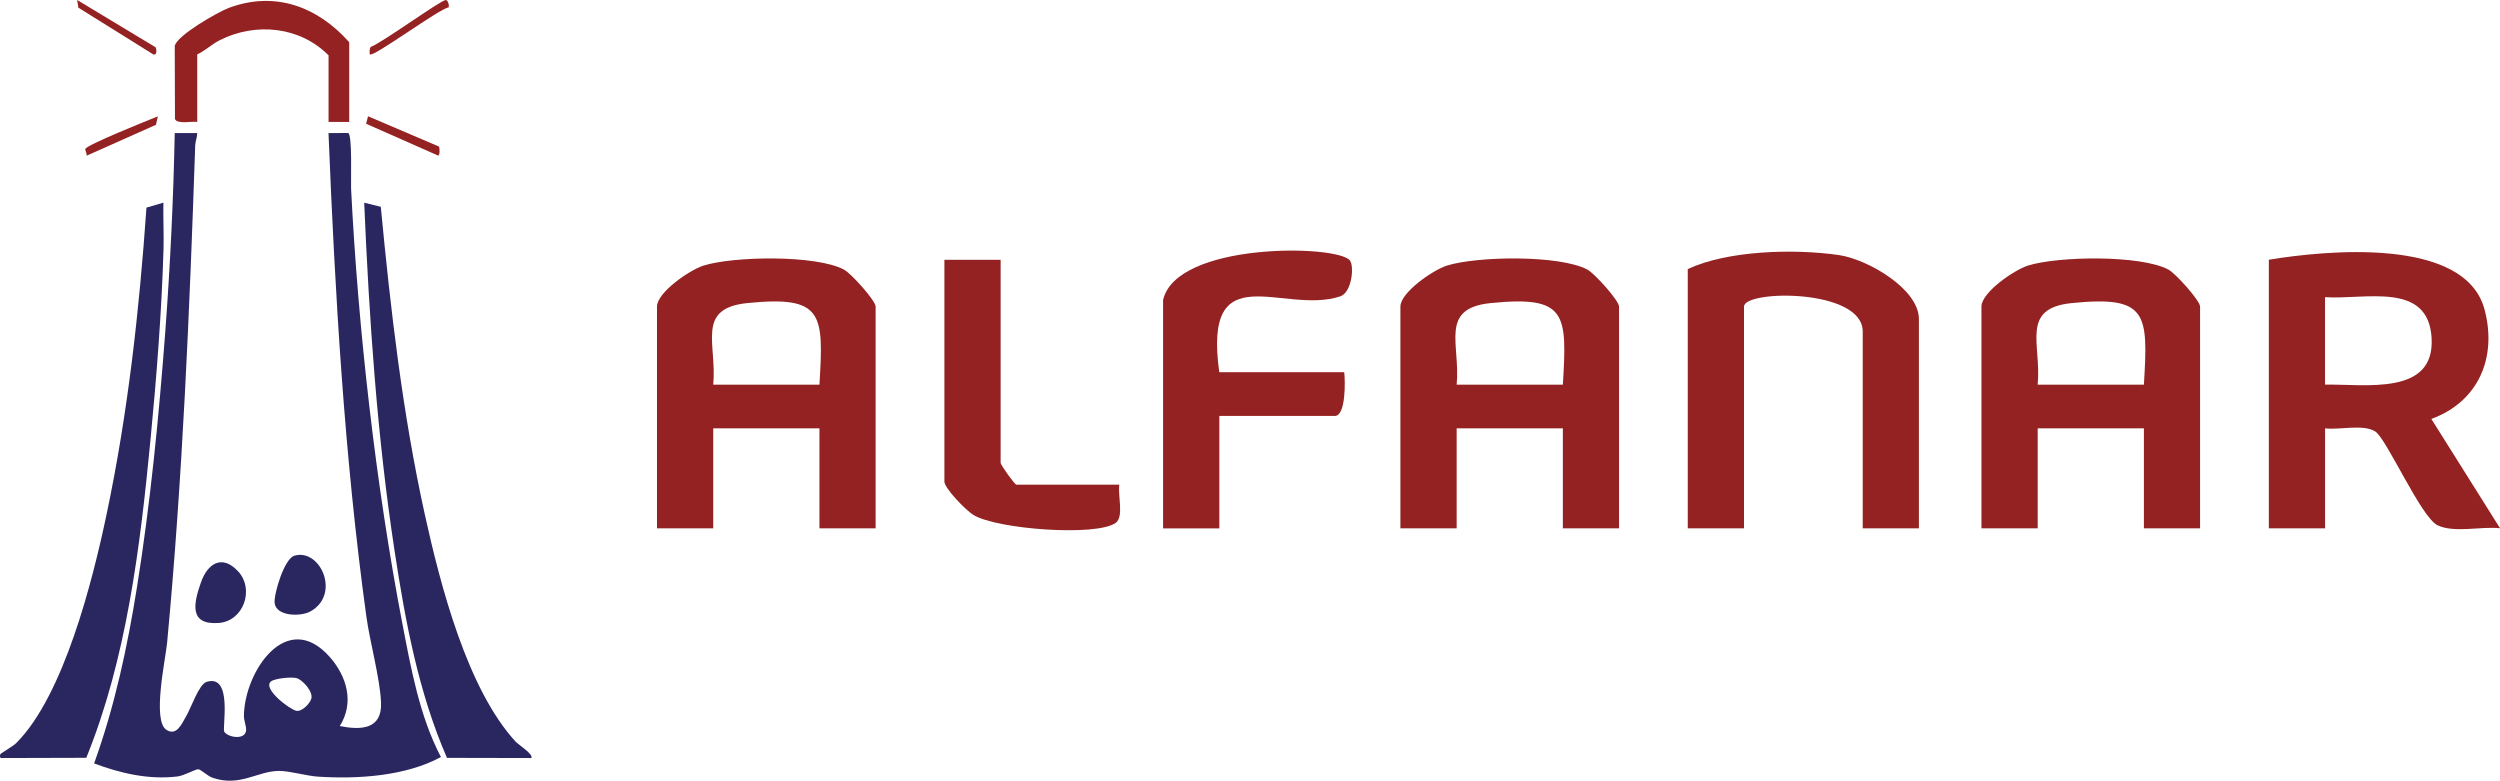
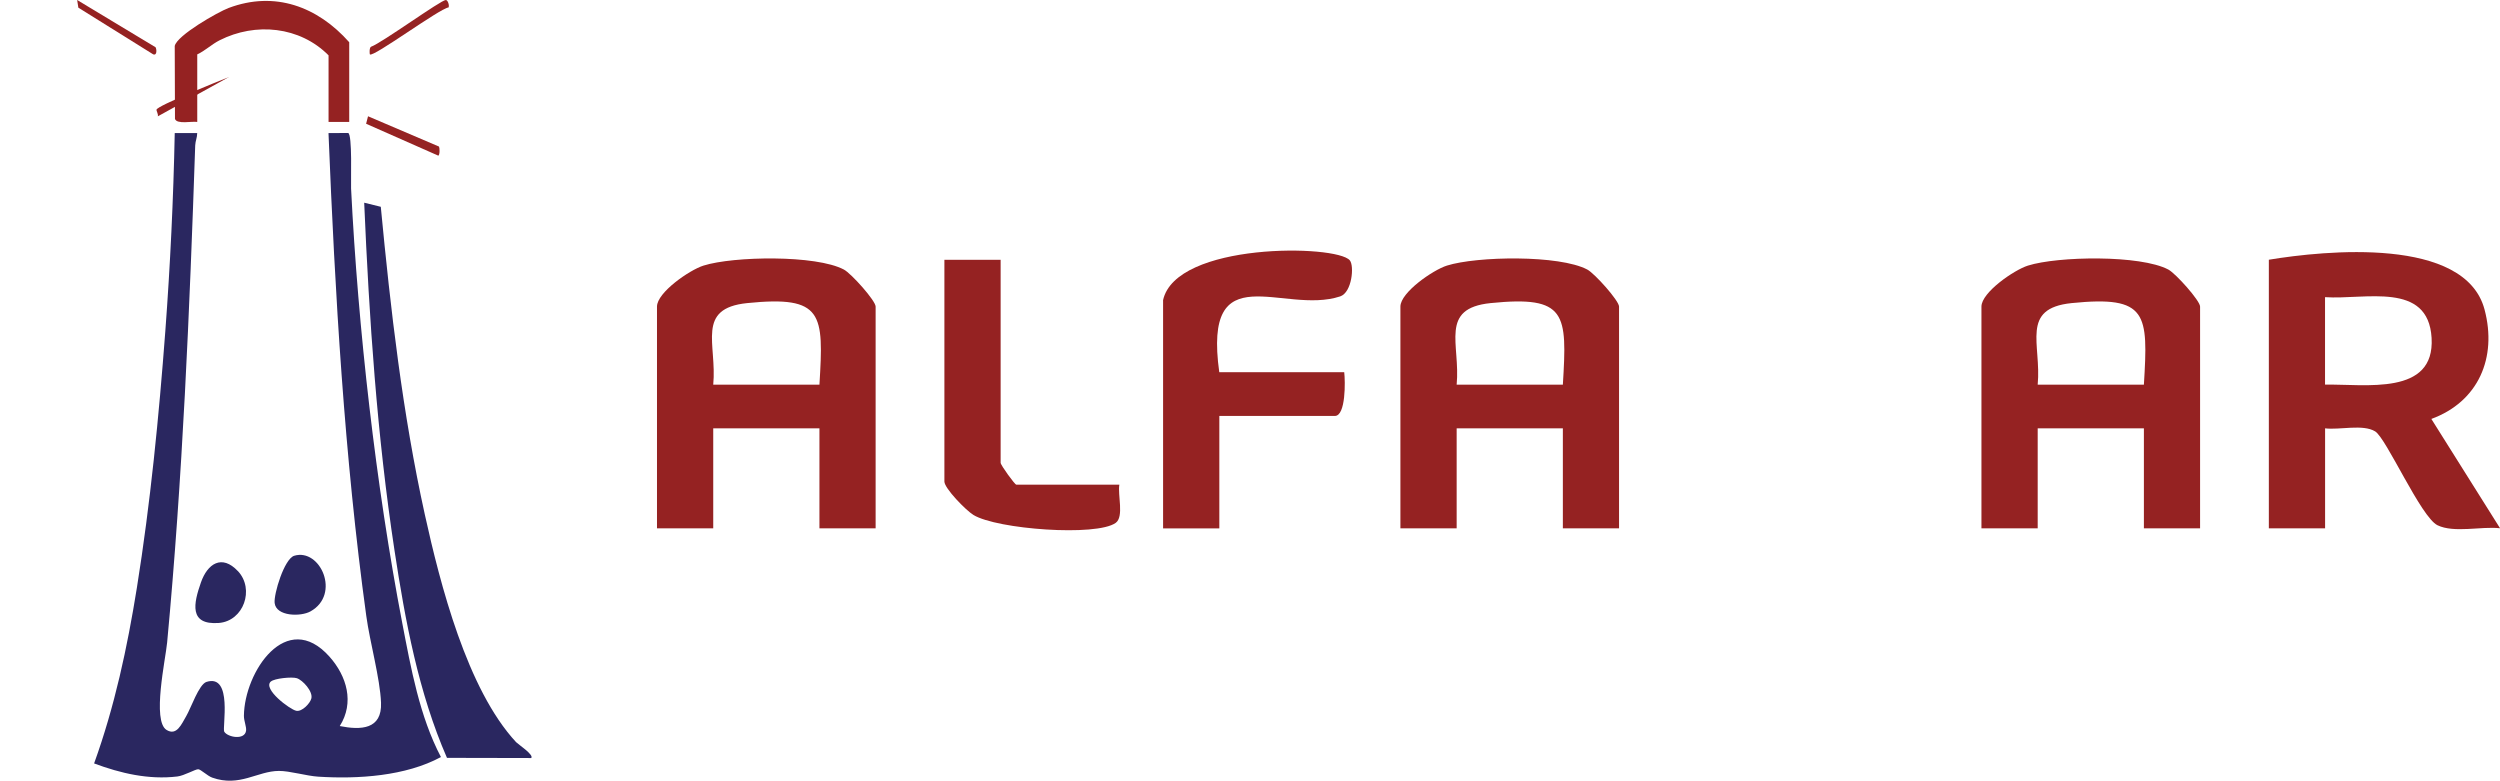
<svg xmlns="http://www.w3.org/2000/svg" id="Layer_2" data-name="Layer 2" viewBox="0 0 417.36 130.35">
  <defs>
    <style>
      .cls-1 {
        fill: #952222;
      }

      .cls-2 {
        fill: #2a2760;
      }
    </style>
  </defs>
  <g id="Layer_1-2" data-name="Layer 1">
    <g>
      <g>
        <path class="cls-1" d="M378.77,43.36c9.39-1.55,32.76-3.91,36.01,8.31,2.14,8.06-1.04,15.4-8.88,18.27l11.47,18.25c-3.09-.36-7.67.84-10.44-.5s-8.53-14.52-10.41-15.67c-2.04-1.25-5.95-.21-8.36-.51v16.69h-9.39v-44.85ZM388.15,49.61v14.6c6.73-.12,18.37,1.93,17.79-7.8-.56-9.5-11.12-6.34-17.79-6.8Z" />
        <path class="cls-1" d="M146.19,88.2h-9.39v-16.69h-17.73v16.69h-9.39v-37.02c0-2.35,5.42-6.1,7.76-6.84,5.02-1.58,18.78-1.81,23.44.66,1.24.66,5.3,5.2,5.3,6.18v37.02ZM136.8,64.22c.72-11.88.66-14.91-12.06-13.62-8.63.88-5.02,6.85-5.67,13.62h17.73Z" />
        <path class="cls-1" d="M270.3,88.2h-9.39v-16.69h-17.73v16.69h-9.39v-37.02c0-2.35,5.42-6.1,7.76-6.84,5.02-1.58,18.78-1.81,23.44.66,1.24.66,5.3,5.2,5.3,6.18v37.02ZM260.91,64.22c.72-11.88.66-14.91-12.06-13.62-8.63.88-5.02,6.85-5.67,13.62h17.73Z" />
        <path class="cls-1" d="M367.3,88.2h-9.39v-16.69h-17.73v16.69h-9.39v-37.02c0-2.35,5.42-6.1,7.76-6.84,5.02-1.58,18.78-1.81,23.44.66,1.24.66,5.3,5.2,5.3,6.18v37.02ZM357.91,64.22c.72-11.88.66-14.91-12.06-13.62-8.63.88-5.02,6.85-5.67,13.62h17.73Z" />
-         <path class="cls-1" d="M320.36,88.2h-9.39v-32.85c0-7.22-19.82-6.97-19.82-4.17v37.02h-9.39v-43.28c6.63-3.11,17.77-3.43,25.28-2.33,4.66.68,13.31,5.6,13.31,10.68v34.94Z" />
        <path class="cls-1" d="M194.16,50.14c2.1-9.73,28.96-9.34,31.18-6.68.78.93.36,5.37-1.6,6.02-9.54,3.15-22.96-7.26-20.19,12.66h20.86c.18,1.48.28,7.3-1.56,7.3h-19.29v18.77h-9.39v-38.07Z" />
        <path class="cls-1" d="M167.05,43.36v33.9c0,.39,2.37,3.65,2.61,3.65h17.21c-.3,1.71.8,5.36-.61,6.38-3.21,2.31-19.82,1.08-23.75-1.32-1.29-.79-4.85-4.46-4.85-5.58v-37.02h9.39Z" />
      </g>
      <g>
        <path class="cls-1" d="M25.97,7.89c.18.31.29,1.43-.4,1.18L13.08,1.28l-.2-1.28,13.09,7.89Z" />
        <path class="cls-1" d="M74.89,1.24c-1.51.18-12.65,8.42-13.14,7.84-.05-.06-.13-1.12.2-1.28C63.74,7.17,73.63-.02,74.43,0c.33.01.61.88.46,1.23Z" />
        <path class="cls-1" d="M73.29,24.47c.11.18.17,1.32-.11,1.52l-12.06-5.33.32-1.25,11.85,5.06Z" />
-         <path class="cls-1" d="M26.35,19.42l-.31,1.41-11.59,5.17c.1-.37-.25-.87-.22-1.11.09-.66,10.62-4.86,12.11-5.46Z" />
+         <path class="cls-1" d="M26.35,19.42c.1-.37-.25-.87-.22-1.11.09-.66,10.62-4.86,12.11-5.46Z" />
        <g>
          <path class="cls-2" d="M32.92,22.24c0,.7-.3,1.32-.33,2.02-.93,27.47-2.11,55.61-4.69,83.02-.26,2.77-2.54,13.09-.09,14.58,1.7,1.04,2.5-.99,3.28-2.31s2.12-5.31,3.38-5.71c4.45-1.41,2.59,7.72,2.97,8.32.6.94,3.42,1.44,3.64-.17.09-.66-.37-1.64-.36-2.5.08-7.33,7.11-17.9,14.28-9.87,2.9,3.25,4.2,7.68,1.72,11.59,3.51.7,7.07.59,6.89-3.9-.16-4.07-1.86-10.09-2.46-14.47-3.66-26.62-5.22-53.75-6.31-80.62l3.27-.02c.74.13.44,8.1.5,9.26,1.17,23.46,4.13,49.54,8.55,72.58,1.44,7.5,2.89,15.57,6.45,22.34-5.89,3.2-13.86,3.7-20.48,3.28-2.01-.13-4.75-.97-6.58-.96-3.59.02-6.55,2.74-11.12,1.12-.81-.29-1.92-1.39-2.34-1.4-.49-.01-2.35,1.08-3.49,1.21-4.78.57-9.47-.53-13.89-2.18,3.43-9.51,5.54-19.33,7.14-29.32,2.26-14.13,3.68-28.59,4.75-42.86.82-11.02,1.35-22.03,1.57-33.05h3.76ZM45.21,113.78c-1.39,1.24,3.17,4.65,4.24,4.88.97.21,2.33-1.25,2.53-2.06.29-1.16-1.43-3.06-2.43-3.38-.82-.26-3.75.03-4.33.56Z" />
-           <path class="cls-2" d="M14.41,126.51l-14.21.04c-.28.03-.19-.59-.16-.63.2-.24,2.12-1.32,2.67-1.87,7.97-7.97,12.78-27.23,15.08-38.17,3.55-16.83,5.47-34.06,6.66-51.22l2.83-.83c-.06,2.55.09,5.13.02,7.69-.3,10.46-1.19,21.77-2.21,32.25-1.71,17.66-3.99,36.29-10.69,52.75Z" />
          <path class="cls-2" d="M63.57,34.51c1.64,17.22,3.63,34.48,7.35,51.38,2.57,11.64,7.05,29.19,15.24,38.01.33.35,3.05,2.14,2.52,2.65l-14.06-.03c-4.75-10.87-6.98-22.91-8.76-34.63-2.92-19.18-4.23-38.67-5.06-58.05l2.76.68Z" />
          <g>
            <path class="cls-1" d="M58.3,20.36h-3.45v-11.12c-4.8-4.84-12.19-5.55-18.18-2.52-1.33.67-2.41,1.74-3.74,2.36v11.28c-.85-.16-3.4.44-3.72-.51l-.04-12.17c.34-1.76,7.21-5.68,9-6.35,7.71-2.9,14.85-.23,20.13,5.72v13.31Z" />
            <path class="cls-2" d="M39.71,95.33c2.85,3.04.95,8.36-3.19,8.67-5.04.37-4.18-3.32-2.98-6.75,1.1-3.16,3.5-4.75,6.17-1.91Z" />
            <path class="cls-2" d="M49.12,92.78c4.35-1.31,7.82,6.45,2.71,9.29-1.63.91-5.72.85-5.98-1.4-.17-1.47,1.6-7.38,3.27-7.89Z" />
          </g>
        </g>
      </g>
    </g>
  </g>
</svg>